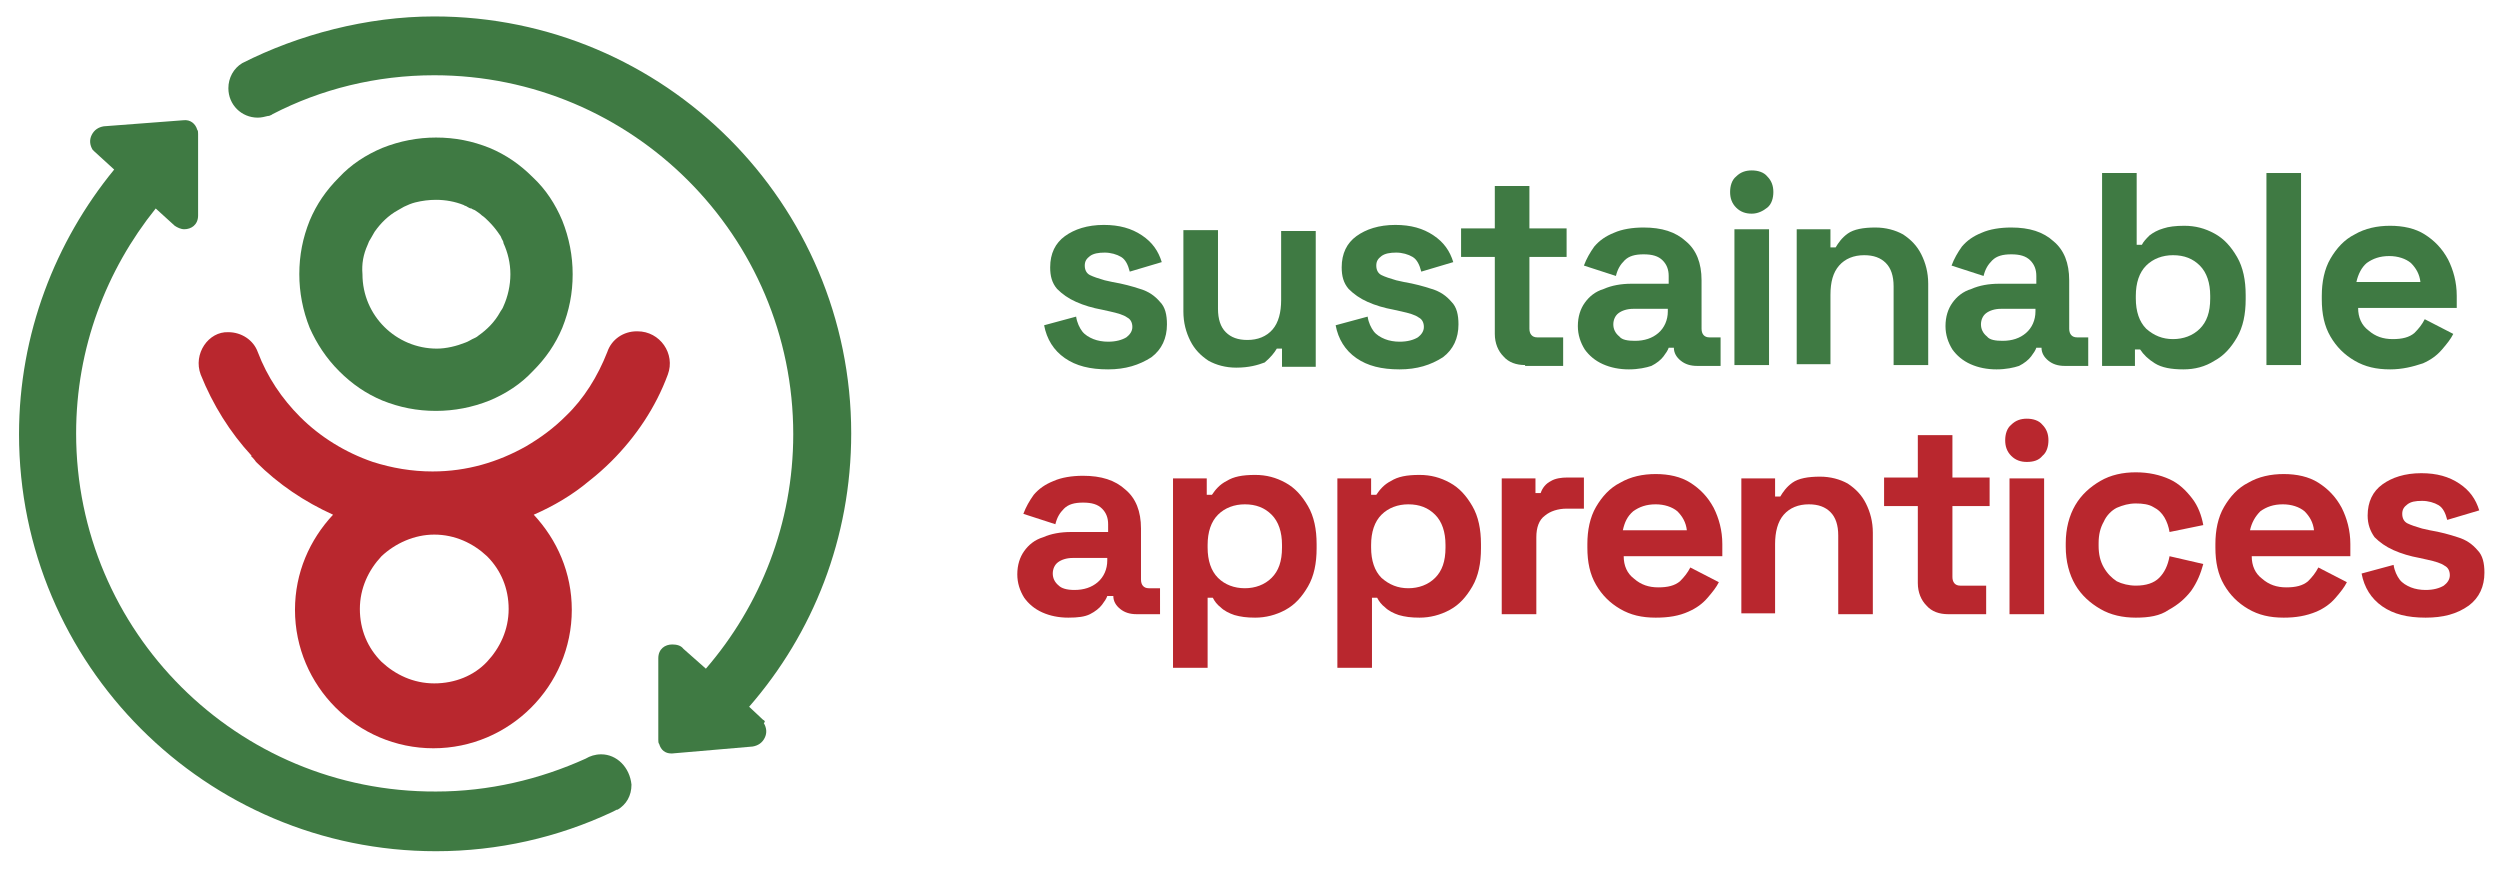
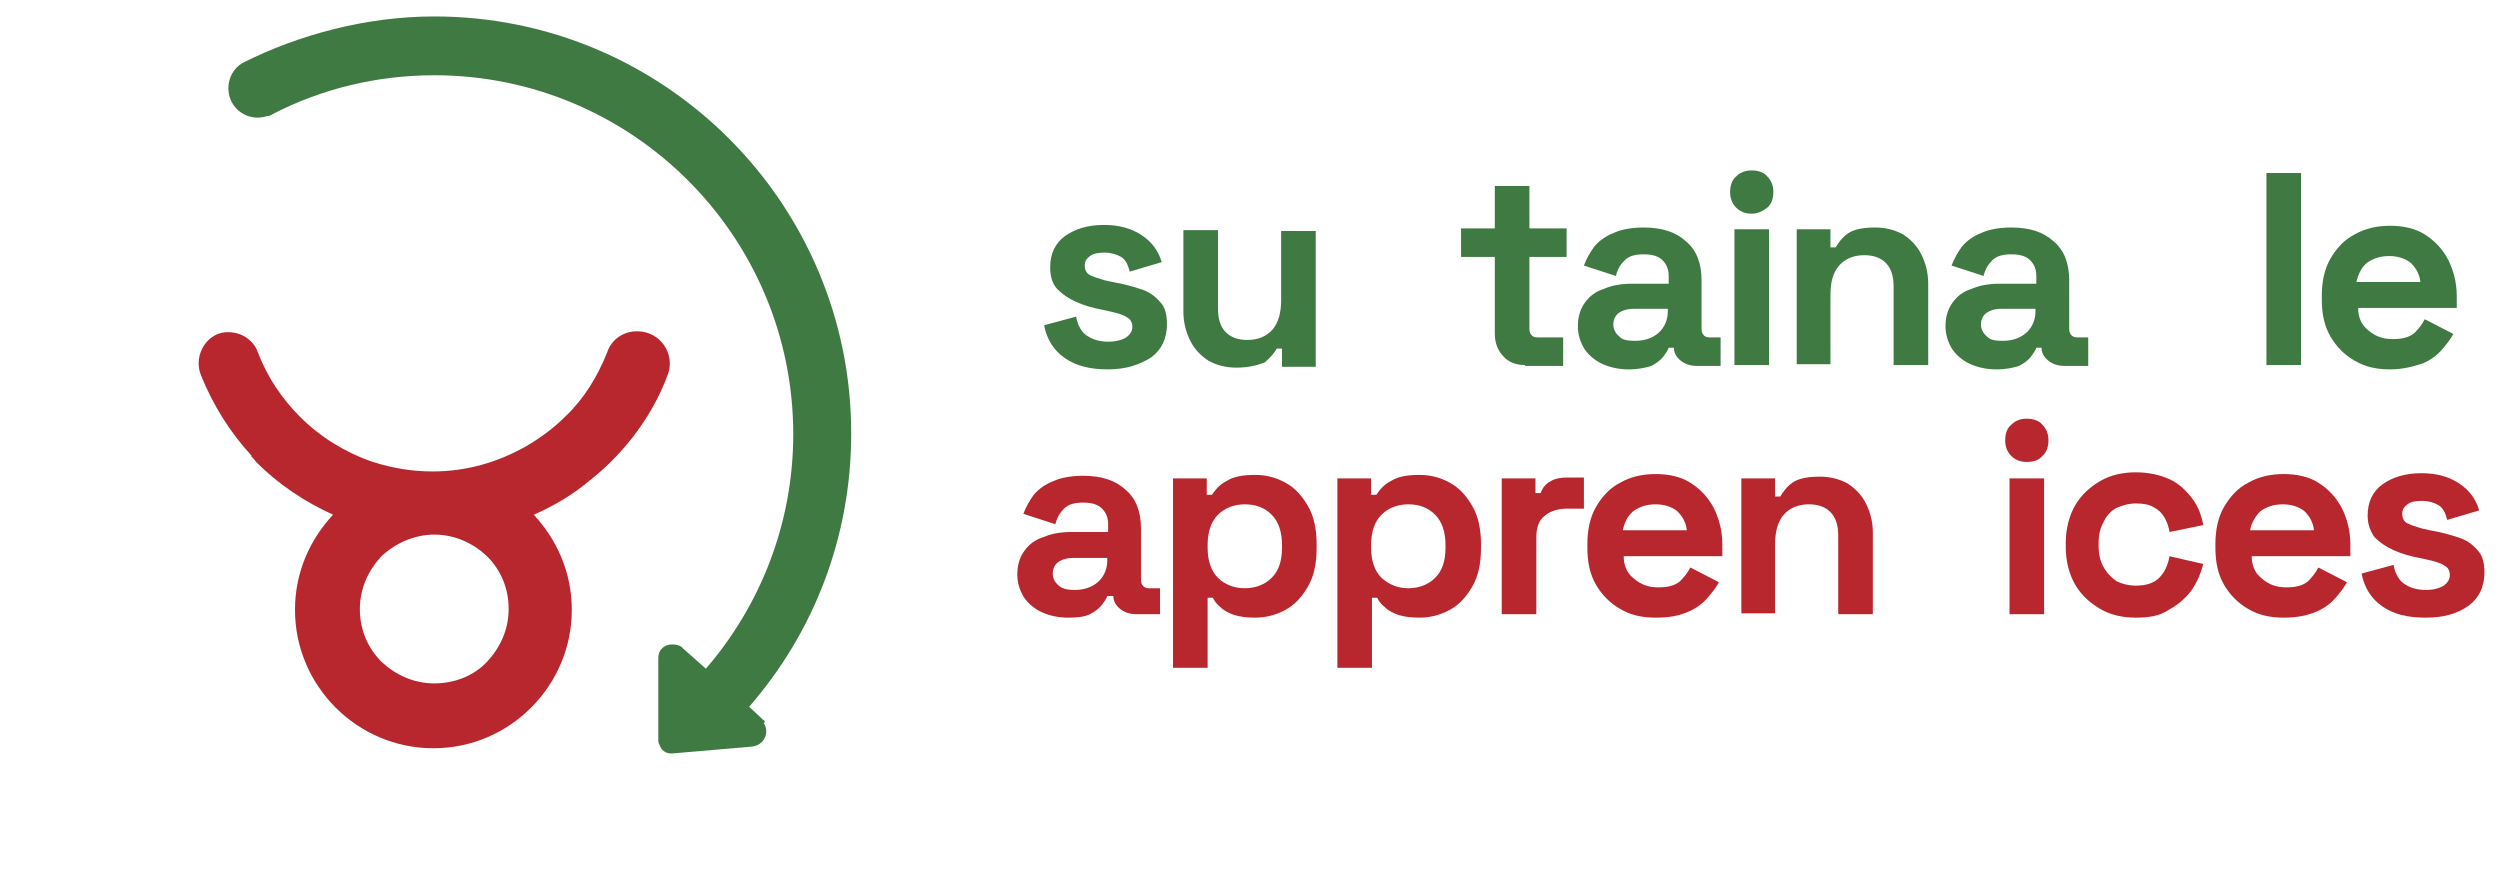
<svg xmlns="http://www.w3.org/2000/svg" id="Capa_1" x="0px" y="0px" viewBox="0 0 289 100.5" xml:space="preserve">
-   <path fill="#3F7A43" d="M39.2,42.9c1.5,1.5,3.1,2.6,5,3.4c2,0.8,4,1.2,6.2,1.2c2.1,0,4.2-0.4,6.2-1.2c1.9-0.8,3.6-1.9,5-3.4 c1.5-1.5,2.6-3.1,3.4-5c0.8-2,1.2-4,1.2-6.2c0-2.1-0.4-4.2-1.2-6.2c-0.8-1.9-1.9-3.6-3.4-5c-1.5-1.5-3.1-2.6-5-3.4 c-2-0.8-4-1.2-6.2-1.2c-2.1,0-4.2,0.4-6.2,1.2c-1.9,0.8-3.6,1.9-5,3.4c-1.5,1.5-2.6,3.1-3.4,5c-0.8,2-1.2,4-1.2,6.2 c0,2.1,0.4,4.2,1.2,6.2C36.6,39.7,37.7,41.4,39.2,42.9 M42.5,28.3c0.1-0.3,0.2-0.5,0.4-0.8c0.1-0.2,0.3-0.5,0.4-0.7 c0.7-1,1.6-1.9,2.7-2.5c0.2-0.1,0.5-0.3,0.7-0.4c0.4-0.2,0.9-0.4,1.3-0.5c0.8-0.2,1.6-0.3,2.4-0.3c1.1,0,2.2,0.2,3.2,0.6 c0.1,0.1,0.3,0.1,0.4,0.2c0.2,0.1,0.3,0.2,0.5,0.2c0.1,0.1,0.2,0.1,0.4,0.2c0.3,0.2,0.6,0.4,0.8,0.6c0.3,0.2,0.5,0.4,0.8,0.7 c0.5,0.5,0.9,1,1.3,1.6c0.1,0.1,0.1,0.2,0.2,0.4c0.1,0.2,0.2,0.3,0.2,0.5c0.5,1.1,0.8,2.3,0.8,3.6c0,1.3-0.3,2.6-0.8,3.7 c-0.1,0.3-0.3,0.5-0.4,0.7c-0.6,1.1-1.5,2-2.5,2.7c-0.2,0.2-0.5,0.3-0.7,0.4c-0.2,0.1-0.5,0.3-0.8,0.4c-1,0.4-2.2,0.7-3.3,0.7 c-4.7,0-8.6-3.8-8.6-8.6C41.8,30.5,42,29.4,42.5,28.3" />
  <path fill="#3F7A43" d="M88.2,83.2L88.2,83.2l-1.6-1.5c7.4-8.5,11.8-19.5,11.8-31.6c0-26.6-21.6-48.2-48.2-48.2 c-7.8,0-15.7,2.1-22.2,5.4c0,0,0,0,0,0c-1,0.6-1.6,1.7-1.6,2.9c0,1.9,1.5,3.4,3.4,3.4c0.4,0,0.8-0.1,1.2-0.2c0,0,0,0,0,0 c0,0,0.1,0,0.1,0c0.2-0.1,0.3-0.1,0.4-0.2c5.6-2.9,12-4.5,18.7-4.5c22.9,0,41.5,18.6,41.5,41.5c0,10.3-3.8,19.8-10.1,27.1l-2.6-2.3 c-0.3-0.4-0.8-0.5-1.3-0.5h0c-0.8,0-1.6,0.5-1.6,1.6l0,9.4c0,0.2,0,0.4,0.1,0.5c0.2,0.7,0.7,1.1,1.4,1.1c0,0,0.1,0,0.1,0l9.3-0.8 c0.6-0.1,1.1-0.4,1.4-1c0.3-0.6,0.2-1.2-0.1-1.7C88.5,83.4,88.4,83.3,88.2,83.2" />
-   <path fill="#3F7A43" d="M69.5,87.2c-0.7,0-1.3,0.2-1.8,0.5c0,0,0,0,0,0c-5.3,2.4-11.2,3.8-17.3,3.8C27.4,91.6,8.8,73,8.8,50.1 c0-9.9,3.5-18.9,9.2-26l2.2,2l0,0c0.3,0.2,0.7,0.4,1.1,0.4h0c0.8,0,1.6-0.5,1.6-1.6l0-9.4c0-0.2,0-0.4-0.1-0.5 c-0.2-0.7-0.8-1.2-1.6-1.1L12,14.6c-0.6,0.1-1.1,0.4-1.4,1c-0.3,0.6-0.2,1.2,0.1,1.7c0.1,0.1,0.1,0.1,0.2,0.2l0,0l2.3,2.1 c-6.8,8.3-11,19-11,30.6c0,26.6,21.6,48.2,48.2,48.2c7.2,0,14.1-1.6,20.3-4.5c0.2-0.1,0.4-0.2,0.6-0.3c0,0,0,0,0.1,0c0,0,0,0,0,0 c1-0.6,1.6-1.6,1.6-2.9C72.8,88.7,71.3,87.2,69.5,87.2" />
  <path fill="#3F7A43" d="M128.1,42.7c-2.1,0-3.7-0.4-5-1.3c-1.3-0.9-2.1-2.2-2.4-3.8l3.7-1c0.1,0.7,0.4,1.3,0.7,1.7 c0.3,0.4,0.8,0.7,1.3,0.9c0.5,0.2,1.1,0.3,1.7,0.3c0.9,0,1.6-0.2,2.1-0.5c0.4-0.3,0.7-0.7,0.7-1.2c0-0.5-0.2-0.9-0.6-1.1 c-0.4-0.3-1.1-0.5-2-0.7l-0.9-0.2c-1.1-0.2-2.1-0.5-3-0.9c-0.9-0.4-1.6-0.9-2.2-1.5c-0.6-0.7-0.8-1.5-0.8-2.5c0-1.6,0.6-2.8,1.7-3.6 c1.1-0.8,2.6-1.3,4.5-1.3c1.8,0,3.2,0.4,4.4,1.2c1.2,0.8,1.9,1.8,2.3,3.1l-3.7,1.1c-0.2-0.8-0.5-1.4-1-1.7c-0.5-0.3-1.2-0.5-1.9-0.5 s-1.3,0.1-1.7,0.4c-0.4,0.3-0.6,0.6-0.6,1.1c0,0.5,0.2,0.9,0.6,1.1c0.4,0.2,1,0.4,1.7,0.6l0.9,0.2c1.2,0.2,2.3,0.5,3.2,0.8 c1,0.3,1.7,0.8,2.3,1.5c0.6,0.6,0.8,1.5,0.8,2.6c0,1.6-0.6,2.9-1.8,3.8C131.7,42.2,130.1,42.7,128.1,42.7" />
  <path fill="#3F7A43" d="M142.9,42.5c-1.2,0-2.3-0.3-3.2-0.8c-0.9-0.6-1.6-1.3-2.1-2.3c-0.5-1-0.8-2.1-0.8-3.4v-9.4h4v9.1 c0,1.2,0.3,2.1,0.9,2.7c0.6,0.6,1.4,0.9,2.5,0.9c1.2,0,2.2-0.4,2.9-1.2c0.7-0.8,1-2,1-3.4v-8h4v15.7h-3.9v-2.1h-0.6 c-0.3,0.5-0.7,1-1.4,1.6C145.4,42.2,144.4,42.5,142.9,42.5" />
-   <path fill="#3F7A43" d="M161.8,42.7c-2.1,0-3.7-0.4-5-1.3c-1.3-0.9-2.1-2.2-2.4-3.8l3.7-1c0.1,0.7,0.4,1.3,0.7,1.7 c0.3,0.4,0.8,0.7,1.3,0.9c0.5,0.2,1.1,0.3,1.7,0.3c0.9,0,1.6-0.2,2.1-0.5c0.4-0.3,0.7-0.7,0.7-1.2c0-0.5-0.2-0.9-0.6-1.1 c-0.4-0.3-1.1-0.5-2-0.7l-0.9-0.2c-1.1-0.2-2.1-0.5-3-0.9c-0.9-0.4-1.6-0.9-2.2-1.5c-0.6-0.7-0.8-1.5-0.8-2.5c0-1.6,0.6-2.8,1.7-3.6 c1.1-0.8,2.6-1.3,4.5-1.3c1.8,0,3.2,0.4,4.4,1.2c1.2,0.8,1.9,1.8,2.3,3.1l-3.7,1.1c-0.2-0.8-0.5-1.4-1-1.7c-0.5-0.3-1.2-0.5-1.9-0.5 s-1.3,0.1-1.7,0.4c-0.4,0.3-0.6,0.6-0.6,1.1c0,0.5,0.2,0.9,0.6,1.1c0.4,0.2,1,0.4,1.7,0.6l0.9,0.2c1.2,0.2,2.3,0.5,3.2,0.8 c1,0.3,1.7,0.8,2.3,1.5c0.6,0.6,0.8,1.5,0.8,2.6c0,1.6-0.6,2.9-1.8,3.8C165.4,42.2,163.8,42.7,161.8,42.7" />
  <path fill="#3F7A43" d="M176.3,42.2c-1,0-1.9-0.3-2.5-1c-0.6-0.6-1-1.5-1-2.6v-8.9h-3.9v-3.3h3.9v-4.9h4v4.9h4.3v3.3h-4.3V38 c0,0.6,0.3,1,0.9,1h3v3.3H176.3z" />
  <path fill="#3F7A43" d="M188.3,42.7c-1.1,0-2.1-0.2-3-0.6c-0.9-0.4-1.6-1-2.1-1.7c-0.5-0.8-0.8-1.7-0.8-2.7c0-1.1,0.3-2,0.8-2.7 c0.5-0.7,1.2-1.3,2.2-1.6c0.9-0.4,2-0.6,3.2-0.6h4.3v-0.9c0-0.7-0.2-1.3-0.7-1.8c-0.5-0.5-1.2-0.7-2.2-0.7c-1,0-1.7,0.2-2.2,0.7 c-0.5,0.5-0.8,1-1,1.8l-3.7-1.2c0.3-0.8,0.7-1.5,1.2-2.2c0.6-0.7,1.3-1.2,2.3-1.6c0.9-0.4,2.1-0.6,3.4-0.6c2.1,0,3.7,0.5,4.9,1.6 c1.2,1,1.8,2.5,1.8,4.5V38c0,0.6,0.3,1,0.9,1h1.3v3.3h-2.7c-0.8,0-1.4-0.2-1.9-0.6c-0.5-0.4-0.8-0.9-0.8-1.5v0h-0.6 c-0.1,0.3-0.3,0.6-0.6,1c-0.3,0.4-0.8,0.8-1.4,1.1C190.3,42.5,189.4,42.7,188.3,42.7 M189,39.4c1.1,0,2-0.3,2.7-0.9 c0.7-0.6,1.1-1.5,1.1-2.5v-0.3h-4c-0.7,0-1.3,0.2-1.7,0.5c-0.4,0.3-0.6,0.8-0.6,1.3s0.2,1,0.7,1.4C187.5,39.3,188.2,39.4,189,39.4" />
  <path fill="#3F7A43" d="M202.5,24.7c-0.7,0-1.3-0.2-1.8-0.7c-0.5-0.5-0.7-1.1-0.7-1.8s0.2-1.4,0.7-1.8c0.5-0.5,1.1-0.7,1.8-0.7 c0.7,0,1.4,0.2,1.8,0.7c0.5,0.5,0.7,1.1,0.7,1.8s-0.2,1.4-0.7,1.8C203.8,24.4,203.2,24.7,202.5,24.7 M200.5,26.5h4v15.7h-4V26.5z" />
  <path fill="#3F7A43" d="M207.7,42.2V26.5h3.9v2.1h0.6c0.3-0.5,0.7-1.1,1.4-1.6c0.7-0.5,1.8-0.7,3.2-0.7c1.2,0,2.3,0.3,3.2,0.8 c0.9,0.6,1.6,1.3,2.1,2.3c0.5,1,0.8,2.1,0.8,3.4v9.4h-4v-9.1c0-1.2-0.3-2.1-0.9-2.7c-0.6-0.6-1.4-0.9-2.5-0.9 c-1.2,0-2.2,0.4-2.9,1.2c-0.7,0.8-1,1.9-1,3.4v8H207.7z" />
  <path fill="#3F7A43" d="M230.8,42.7c-1.1,0-2.1-0.2-3-0.6c-0.9-0.4-1.6-1-2.1-1.7c-0.5-0.8-0.8-1.7-0.8-2.7c0-1.1,0.3-2,0.8-2.7 c0.5-0.7,1.2-1.3,2.2-1.6c0.9-0.4,2-0.6,3.2-0.6h4.3v-0.9c0-0.7-0.2-1.3-0.7-1.8c-0.5-0.5-1.2-0.7-2.2-0.7c-1,0-1.7,0.2-2.2,0.7 c-0.5,0.5-0.8,1-1,1.8l-3.7-1.2c0.3-0.8,0.7-1.5,1.2-2.2c0.6-0.7,1.3-1.2,2.3-1.6c0.9-0.4,2.1-0.6,3.4-0.6c2.1,0,3.7,0.5,4.9,1.6 c1.2,1,1.8,2.5,1.8,4.5V38c0,0.6,0.3,1,0.9,1h1.3v3.3h-2.7c-0.8,0-1.4-0.2-1.9-0.6c-0.5-0.4-0.8-0.9-0.8-1.5v0h-0.6 c-0.1,0.3-0.3,0.6-0.6,1c-0.3,0.4-0.8,0.8-1.4,1.1C232.8,42.5,231.9,42.7,230.8,42.7 M231.5,39.4c1.1,0,2-0.3,2.7-0.9 c0.7-0.6,1.1-1.5,1.1-2.5v-0.3h-4c-0.7,0-1.3,0.2-1.7,0.5c-0.4,0.3-0.6,0.8-0.6,1.3s0.2,1,0.7,1.4C230,39.3,230.7,39.4,231.5,39.4" />
-   <path fill="#3F7A43" d="M252.4,42.7c-1.4,0-2.5-0.2-3.3-0.7c-0.8-0.5-1.3-1-1.7-1.6h-0.6v1.9H243V20h4v8.3h0.6 c0.2-0.4,0.5-0.7,0.9-1.1c0.4-0.3,0.9-0.6,1.6-0.8c0.6-0.2,1.4-0.3,2.4-0.3c1.3,0,2.4,0.3,3.5,0.9c1.1,0.6,1.9,1.5,2.6,2.7 c0.7,1.2,1,2.7,1,4.4v0.5c0,1.7-0.3,3.2-1,4.4c-0.7,1.2-1.5,2.1-2.6,2.7C254.9,42.4,253.7,42.7,252.4,42.7 M251.2,39.2 c1.2,0,2.3-0.4,3.1-1.2s1.2-1.9,1.2-3.5v-0.3c0-1.5-0.4-2.7-1.2-3.5c-0.8-0.8-1.8-1.2-3.1-1.2c-1.2,0-2.3,0.4-3.1,1.2 c-0.8,0.8-1.2,2-1.2,3.5v0.3c0,1.5,0.4,2.7,1.2,3.5C249,38.8,250,39.2,251.2,39.2" />
  <rect x="262" y="20" fill="#3F7A43" width="4" height="22.2" />
  <path fill="#3F7A43" d="M276.3,42.7c-1.6,0-2.9-0.3-4.1-1c-1.2-0.7-2.1-1.6-2.8-2.8c-0.7-1.2-1-2.6-1-4.3v-0.4c0-1.6,0.3-3.1,1-4.3 c0.7-1.2,1.6-2.2,2.8-2.8c1.2-0.7,2.6-1,4.1-1c1.5,0,2.9,0.3,4,1c1.1,0.7,2,1.6,2.7,2.9c0.6,1.2,1,2.6,1,4.2v1.4h-11.4 c0,1.1,0.4,2,1.2,2.6c0.8,0.7,1.7,1,2.8,1c1.1,0,1.9-0.2,2.5-0.7c0.5-0.5,0.9-1,1.2-1.6l3.3,1.7c-0.3,0.6-0.7,1.1-1.3,1.8 s-1.3,1.2-2.2,1.6C278.9,42.4,277.7,42.7,276.3,42.7 M272.4,32.6h7.4c-0.1-0.9-0.5-1.6-1.1-2.2c-0.6-0.5-1.5-0.8-2.5-0.8 c-1.1,0-1.9,0.3-2.6,0.8C273,30.9,272.6,31.7,272.4,32.6" />
  <path fill="#B9272E" d="M123.5,71.4c-1.1,0-2.1-0.2-3-0.6c-0.9-0.4-1.6-1-2.1-1.7c-0.5-0.8-0.8-1.7-0.8-2.7c0-1.1,0.3-2,0.8-2.7 c0.5-0.7,1.2-1.3,2.2-1.6c0.9-0.4,2-0.6,3.2-0.6h4.3v-0.9c0-0.7-0.2-1.3-0.7-1.8c-0.5-0.5-1.2-0.7-2.2-0.7c-1,0-1.7,0.2-2.2,0.7 c-0.5,0.5-0.8,1-1,1.8l-3.7-1.2c0.3-0.8,0.7-1.5,1.2-2.2c0.6-0.7,1.3-1.2,2.3-1.6c0.9-0.4,2.1-0.6,3.4-0.6c2.1,0,3.7,0.5,4.9,1.6 c1.2,1,1.8,2.5,1.8,4.5v5.9c0,0.6,0.3,1,0.9,1h1.3V71h-2.7c-0.8,0-1.4-0.2-1.9-0.6c-0.5-0.4-0.8-0.9-0.8-1.5v0H128 c-0.1,0.3-0.3,0.6-0.6,1c-0.3,0.4-0.8,0.8-1.4,1.1C125.4,71.3,124.6,71.4,123.5,71.4 M124.2,68.2c1.1,0,2-0.3,2.7-0.9 c0.7-0.6,1.1-1.5,1.1-2.5v-0.3h-4c-0.7,0-1.3,0.2-1.7,0.5c-0.4,0.3-0.6,0.8-0.6,1.3s0.2,1,0.7,1.4C122.7,68,123.3,68.2,124.2,68.2" />
  <path fill="#B9272E" d="M135.6,77.3V55.3h3.9v1.9h0.6c0.4-0.6,0.9-1.2,1.7-1.6c0.8-0.5,1.8-0.7,3.3-0.7c1.3,0,2.4,0.3,3.5,0.9 c1.1,0.6,1.9,1.5,2.6,2.7c0.7,1.2,1,2.7,1,4.4v0.5c0,1.7-0.3,3.2-1,4.4c-0.7,1.2-1.5,2.1-2.6,2.7c-1.1,0.6-2.3,0.9-3.5,0.9 c-1,0-1.7-0.1-2.4-0.3c-0.6-0.2-1.2-0.5-1.6-0.9c-0.4-0.3-0.7-0.7-0.9-1.1h-0.6v8.1H135.6z M143.9,68c1.2,0,2.3-0.4,3.1-1.2 c0.8-0.8,1.2-1.9,1.2-3.5V63c0-1.5-0.4-2.7-1.2-3.5c-0.8-0.8-1.8-1.2-3.1-1.2c-1.2,0-2.3,0.4-3.1,1.2c-0.8,0.8-1.2,2-1.2,3.5v0.3 c0,1.5,0.4,2.7,1.2,3.5C141.6,67.6,142.7,68,143.9,68" />
  <path fill="#B9272E" d="M154.6,77.3V55.3h3.9v1.9h0.6c0.4-0.6,0.9-1.2,1.7-1.6c0.8-0.5,1.8-0.7,3.3-0.7c1.3,0,2.4,0.3,3.5,0.9 c1.1,0.6,1.9,1.5,2.6,2.7c0.7,1.2,1,2.7,1,4.4v0.5c0,1.7-0.3,3.2-1,4.4c-0.7,1.2-1.5,2.1-2.6,2.7c-1.1,0.6-2.3,0.9-3.5,0.9 c-1,0-1.7-0.1-2.4-0.3c-0.6-0.2-1.2-0.5-1.6-0.9c-0.4-0.3-0.7-0.7-0.9-1.1h-0.6v8.1H154.6z M162.8,68c1.2,0,2.3-0.4,3.1-1.2 c0.8-0.8,1.2-1.9,1.2-3.5V63c0-1.5-0.4-2.7-1.2-3.5c-0.8-0.8-1.8-1.2-3.1-1.2c-1.2,0-2.3,0.4-3.1,1.2c-0.8,0.8-1.2,2-1.2,3.5v0.3 c0,1.5,0.4,2.7,1.2,3.5C160.6,67.6,161.6,68,162.8,68" />
  <path fill="#B9272E" d="M173.6,71V55.3h3.9V57h0.6c0.2-0.6,0.6-1.1,1.2-1.4c0.5-0.3,1.2-0.4,1.9-0.4h1.9v3.6h-2 c-1,0-1.9,0.3-2.5,0.8c-0.7,0.5-1,1.4-1,2.5V71H173.6z" />
  <path fill="#B9272E" d="M191.4,71.4c-1.6,0-2.9-0.3-4.1-1c-1.2-0.7-2.1-1.6-2.8-2.8c-0.7-1.2-1-2.6-1-4.3v-0.4c0-1.6,0.3-3.1,1-4.3 c0.7-1.2,1.6-2.2,2.8-2.8c1.2-0.7,2.6-1,4.1-1c1.5,0,2.9,0.3,4,1c1.1,0.7,2,1.6,2.7,2.9c0.6,1.2,1,2.6,1,4.2v1.4h-11.4 c0,1.1,0.4,2,1.2,2.6c0.8,0.7,1.7,1,2.8,1c1.1,0,1.9-0.2,2.5-0.7c0.5-0.5,0.9-1,1.2-1.6l3.3,1.7c-0.3,0.6-0.7,1.1-1.3,1.8 s-1.3,1.2-2.2,1.6C194.1,71.2,192.9,71.4,191.4,71.4 M187.6,61.3h7.4c-0.1-0.9-0.5-1.6-1.1-2.2c-0.6-0.5-1.5-0.8-2.5-0.8 c-1.1,0-1.9,0.3-2.6,0.8C188.1,59.7,187.8,60.4,187.6,61.3" />
  <path fill="#B9272E" d="M201.3,71V55.3h3.9v2.1h0.6c0.3-0.5,0.7-1.1,1.4-1.6c0.7-0.5,1.8-0.7,3.2-0.7c1.2,0,2.3,0.3,3.2,0.8 c0.9,0.6,1.6,1.3,2.1,2.3c0.5,1,0.8,2.1,0.8,3.4V71h-4v-9.1c0-1.2-0.3-2.1-0.9-2.7c-0.6-0.6-1.4-0.9-2.5-0.9c-1.2,0-2.2,0.4-2.9,1.2 c-0.7,0.8-1,2-1,3.4v8H201.3z" />
-   <path fill="#B9272E" d="M225.2,71c-1,0-1.9-0.3-2.5-1c-0.6-0.6-1-1.5-1-2.6v-8.9h-3.9v-3.3h3.9v-4.9h4v4.9h4.3v3.3h-4.3v8.2 c0,0.6,0.3,1,0.9,1h3V71H225.2z" />
  <path fill="#B9272E" d="M234.3,53.4c-0.7,0-1.3-0.2-1.8-0.7c-0.5-0.5-0.7-1.1-0.7-1.8s0.2-1.4,0.7-1.8c0.5-0.5,1.1-0.7,1.8-0.7 c0.7,0,1.4,0.2,1.8,0.7c0.5,0.5,0.7,1.1,0.7,1.8s-0.2,1.4-0.7,1.8C235.7,53.2,235.1,53.4,234.3,53.4 M232.3,55.3h4V71h-4V55.3z" />
  <path fill="#B9272E" d="M246.9,71.4c-1.5,0-2.9-0.3-4.1-1s-2.2-1.6-2.9-2.8c-0.7-1.2-1.1-2.7-1.1-4.4v-0.4c0-1.7,0.4-3.2,1.1-4.4 c0.7-1.2,1.7-2.1,2.9-2.8s2.6-1,4.1-1c1.5,0,2.8,0.3,3.9,0.8c1.1,0.5,1.9,1.3,2.6,2.2c0.7,0.9,1.1,2,1.3,3.1l-3.9,0.8 c-0.1-0.6-0.3-1.2-0.6-1.7c-0.3-0.5-0.7-0.9-1.3-1.2c-0.5-0.3-1.2-0.4-2-0.4c-0.8,0-1.5,0.2-2.2,0.5c-0.6,0.3-1.2,0.9-1.5,1.6 c-0.4,0.7-0.6,1.5-0.6,2.5v0.3c0,1,0.2,1.8,0.6,2.5c0.4,0.7,0.9,1.2,1.5,1.6c0.6,0.3,1.4,0.5,2.2,0.5c1.2,0,2.1-0.3,2.7-0.9 c0.6-0.6,1-1.4,1.2-2.5l3.9,0.9c-0.3,1.1-0.7,2.1-1.4,3.1c-0.7,0.9-1.5,1.6-2.6,2.2C249.7,71.2,248.4,71.4,246.9,71.4" />
  <path fill="#B9272E" d="M264,71.4c-1.6,0-2.9-0.3-4.1-1c-1.2-0.7-2.1-1.6-2.8-2.8c-0.7-1.2-1-2.6-1-4.3v-0.4c0-1.6,0.3-3.1,1-4.3 c0.7-1.2,1.6-2.2,2.8-2.8c1.2-0.7,2.6-1,4.1-1c1.5,0,2.9,0.3,4,1c1.1,0.7,2,1.6,2.7,2.9c0.6,1.2,1,2.6,1,4.2v1.4h-11.4 c0,1.1,0.4,2,1.2,2.6c0.8,0.7,1.7,1,2.8,1c1.1,0,1.9-0.2,2.5-0.7c0.5-0.5,0.9-1,1.2-1.6l3.3,1.7c-0.3,0.6-0.7,1.1-1.3,1.8 s-1.3,1.2-2.2,1.6C266.6,71.2,265.4,71.4,264,71.4 M260.1,61.3h7.4c-0.1-0.9-0.5-1.6-1.1-2.2c-0.6-0.5-1.5-0.8-2.5-0.8 c-1.1,0-1.9,0.3-2.6,0.8C260.7,59.7,260.3,60.4,260.1,61.3" />
  <path fill="#B9272E" d="M280.4,71.4c-2.1,0-3.7-0.4-5-1.3c-1.3-0.9-2.1-2.2-2.4-3.8l3.7-1c0.1,0.7,0.4,1.3,0.7,1.7 c0.3,0.4,0.8,0.7,1.3,0.9c0.5,0.2,1.1,0.3,1.7,0.3c0.9,0,1.6-0.2,2.1-0.5c0.4-0.3,0.7-0.7,0.7-1.2c0-0.5-0.2-0.9-0.6-1.1 c-0.4-0.3-1.1-0.5-2-0.7l-0.9-0.2c-1.1-0.2-2.1-0.5-3-0.9c-0.9-0.4-1.6-0.9-2.2-1.5c-0.5-0.7-0.8-1.5-0.8-2.5c0-1.6,0.6-2.8,1.7-3.6 c1.1-0.8,2.6-1.3,4.5-1.3c1.8,0,3.2,0.4,4.4,1.2c1.2,0.8,1.9,1.8,2.3,3.1l-3.7,1.1c-0.2-0.8-0.5-1.4-1-1.7c-0.5-0.3-1.2-0.5-1.9-0.5 c-0.8,0-1.3,0.1-1.7,0.4c-0.4,0.3-0.6,0.6-0.6,1.1c0,0.5,0.2,0.9,0.6,1.1s1,0.4,1.7,0.6l0.9,0.2c1.2,0.2,2.3,0.5,3.2,0.8 c1,0.3,1.7,0.8,2.3,1.5c0.6,0.6,0.8,1.5,0.8,2.6c0,1.6-0.6,2.9-1.8,3.8C284,71,282.4,71.4,280.4,71.4" />
  <path fill="#B9272E" d="M23.2,43.3c1.4,3.5,3.4,6.7,5.9,9.4c0,0-0.1,0-0.1,0c0.2,0.2,0.4,0.4,0.6,0.7c2.6,2.6,5.6,4.6,8.9,6.1 c-2.7,2.9-4.4,6.7-4.4,11c0,4.4,1.8,8.4,4.7,11.3c2.9,2.9,6.9,4.7,11.3,4.7c4.4,0,8.4-1.8,11.3-4.7c2.9-2.9,4.7-6.9,4.7-11.3 c0-4.3-1.7-8.1-4.4-11c2.3-1,4.5-2.3,6.4-3.9c0,0,0,0,0,0c0.9-0.7,1.8-1.5,2.6-2.3c2.8-2.8,5.1-6.2,6.5-10c0.9-2.4-0.9-5-3.5-5h-0.1 c-1.5,0-2.9,0.9-3.4,2.4c-1.1,2.8-2.7,5.4-4.8,7.4c-1.4,1.4-2.9,2.5-4.6,3.5c0,0,0,0,0,0c-3.2,1.8-6.8,2.9-10.8,2.9h0 c-2.4,0-4.7-0.4-6.9-1.1c0,0,0,0,0,0c-3.2-1.1-6.1-2.9-8.4-5.2c-2.1-2.1-3.8-4.6-4.9-7.5c-0.5-1.4-1.9-2.3-3.4-2.3 C24.1,38.3,22.3,40.9,23.2,43.3 M50.2,61.8L50.2,61.8c2.4,0,4.5,1,6.1,2.5c1.6,1.6,2.5,3.7,2.5,6.1s-1,4.5-2.5,6.1S52.6,79,50.2,79 c-2.4,0-4.5-1-6.1-2.5c-1.6-1.6-2.5-3.7-2.5-6.1s1-4.5,2.5-6.1C45.7,62.8,47.9,61.8,50.2,61.8" />
</svg>